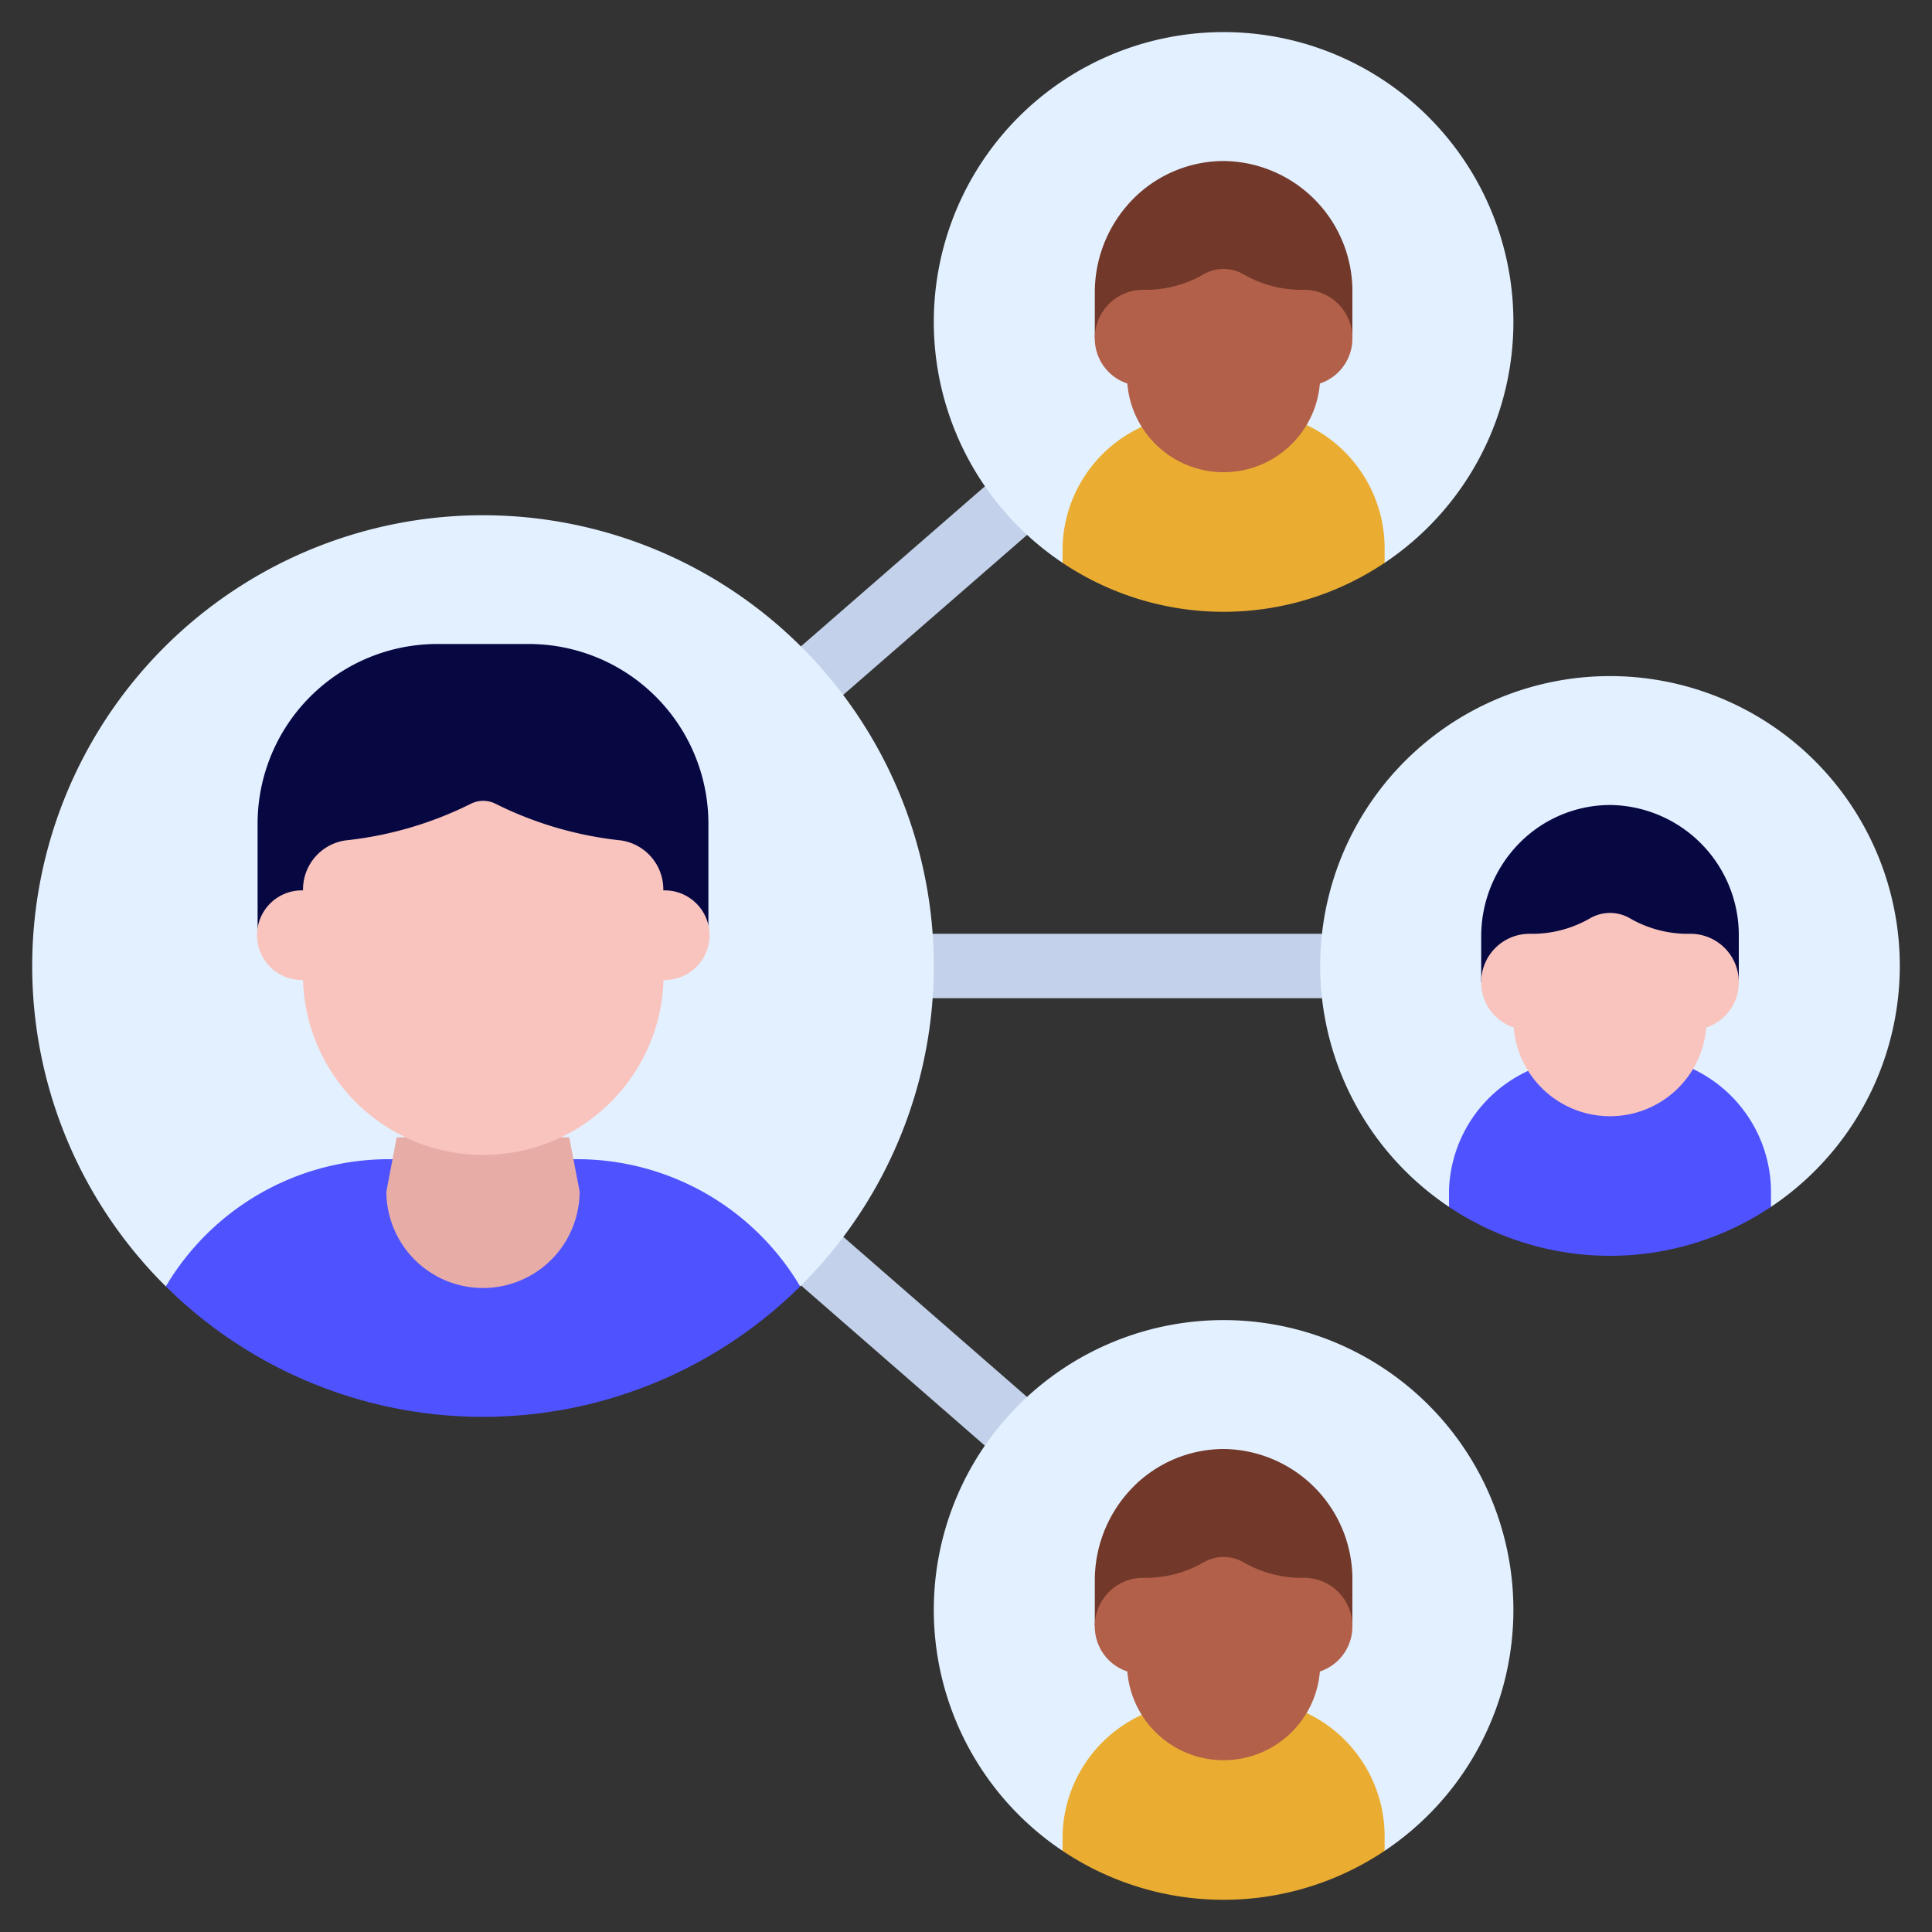
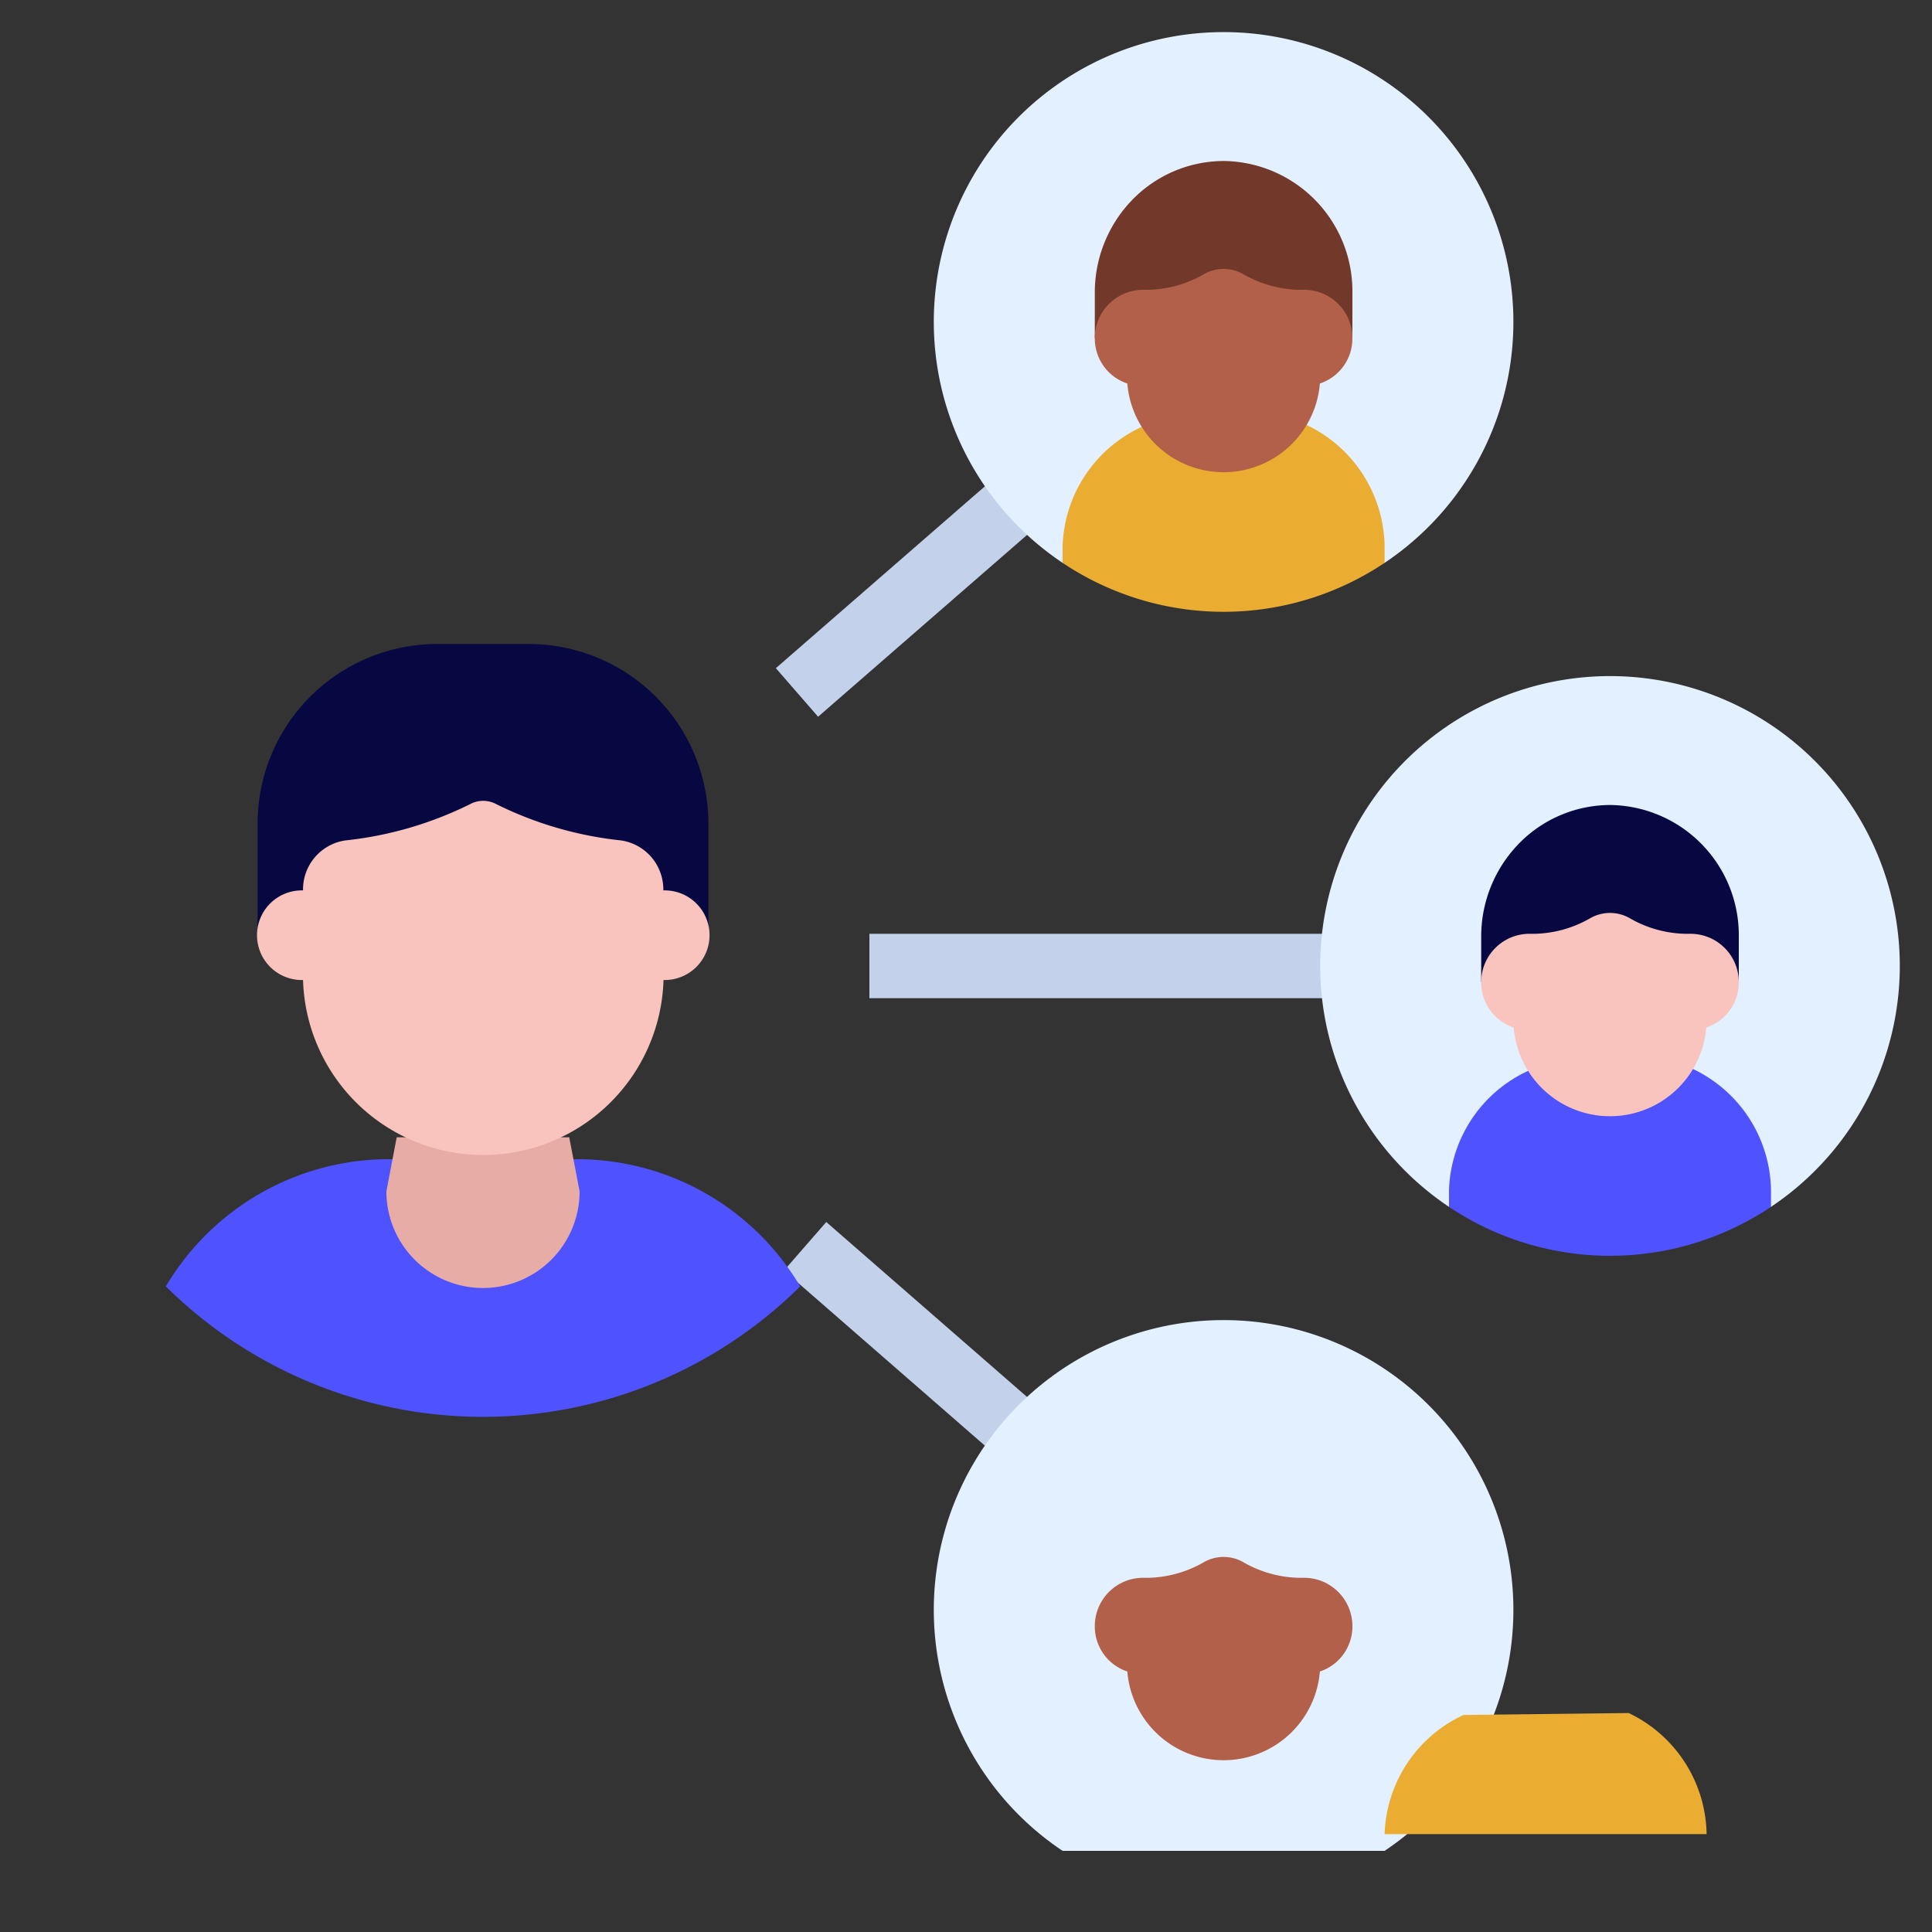
<svg xmlns="http://www.w3.org/2000/svg" id="Icons" height="512" viewBox="0 0 60 60" width="512">
  <rect x="0" y="0" width="60" height="60" fill="#333333" stroke="none" />
  <g fill="#c3d2ea">
    <path d="m23.591 17.36h9.587v2h-9.587z" transform="matrix(.754 -.656 .656 .754 -5.081 23.137)" />
    <path d="m27 29h16v2h-16z" />
    <path d="m27.385 37.152h2v8.977h-2z" transform="matrix(.657 -.754 .754 .657 -21.658 35.698)" />
  </g>
-   <path d="m5.15 39.95a14 14 0 1 1 19.7 0z" fill="#e3f0ff" />
  <path d="m24.85 39.95a14 14 0 0 1 -19.7 0 8.057 8.057 0 0 1 6.85-3.95h6a8.057 8.057 0 0 1 6.85 3.95z" fill="#4f53ff" />
  <path d="m12.32 35.32-.32 1.68a3 3 0 0 0 6 0l-.32-1.67v-.01z" fill="#e8aca7" />
  <path d="m33 17.48a9 9 0 1 1 10 0z" fill="#e3f0ff" />
  <path d="m22 29.043v-3.478a5.581 5.581 0 0 0 -5.6-5.565h-2.8a5.581 5.581 0 0 0 -5.6 5.565v3.478z" fill="#070742" />
  <path d="m20.6 27.652a1.538 1.538 0 0 0 -1.314-1.552 11.385 11.385 0 0 1 -3.88-1.13.856.856 0 0 0 -.8 0 11.385 11.385 0 0 1 -3.88 1.13 1.538 1.538 0 0 0 -1.315 1.552 1.392 1.392 0 1 0 0 2.783 5.6 5.6 0 0 0 11.195 0 1.392 1.392 0 1 0 0-2.783z" fill="#f9c4bd" />
  <path d="m43 16.96v.52a8.984 8.984 0 0 1 -10 0v-.52a4.224 4.224 0 0 1 2.45-3.7l5.13-.06a4.237 4.237 0 0 1 2.42 3.76z" fill="#eaad32" />
  <path d="m34 10.5v-1.41a4.133 4.133 0 0 1 1.17-2.89 3.969 3.969 0 0 1 2.83-1.2 4.044 4.044 0 0 1 4 4.09v1.41z" fill="#72382a" />
  <path d="m42 10.5a1.472 1.472 0 0 1 -1.01 1.41 3 3 0 0 1 -5.98 0 1.472 1.472 0 0 1 -1.01-1.41 1.5 1.5 0 0 1 1.5-1.5 3.6 3.6 0 0 0 1.868-.474 1.235 1.235 0 0 1 1.264 0 3.6 3.6 0 0 0 1.868.474 1.5 1.5 0 0 1 1.5 1.5z" fill="#b26049" />
  <path d="m45 37.48a9 9 0 1 1 10 0z" fill="#e3f0ff" />
  <path d="m55 36.96v.52a8.984 8.984 0 0 1 -10 0v-.52a4.224 4.224 0 0 1 2.45-3.7l5.13-.06a4.237 4.237 0 0 1 2.42 3.76z" fill="#4f53ff" />
  <path d="m46 30.5v-1.41a4.133 4.133 0 0 1 1.17-2.89 3.969 3.969 0 0 1 2.83-1.2 4.044 4.044 0 0 1 4 4.09v1.41z" fill="#070742" />
  <path d="m54 30.5a1.472 1.472 0 0 1 -1.01 1.41 3 3 0 0 1 -5.98 0 1.472 1.472 0 0 1 -1.01-1.41 1.5 1.5 0 0 1 1.5-1.5 3.6 3.6 0 0 0 1.868-.474 1.235 1.235 0 0 1 1.264 0 3.6 3.6 0 0 0 1.868.474 1.5 1.5 0 0 1 1.5 1.5z" fill="#f9c4bd" />
  <path d="m33 57.48a9 9 0 1 1 10 0z" fill="#e3f0ff" />
-   <path d="m43 56.96v.52a8.984 8.984 0 0 1 -10 0v-.52a4.224 4.224 0 0 1 2.45-3.7l5.13-.06a4.237 4.237 0 0 1 2.42 3.76z" fill="#eaad32" />
-   <path d="m34 50.5v-1.41a4.133 4.133 0 0 1 1.17-2.89 3.969 3.969 0 0 1 2.83-1.2 4.044 4.044 0 0 1 4 4.09v1.41z" fill="#72382a" />
+   <path d="m43 56.96v.52v-.52a4.224 4.224 0 0 1 2.45-3.7l5.13-.06a4.237 4.237 0 0 1 2.42 3.76z" fill="#eaad32" />
  <path d="m42 50.5a1.472 1.472 0 0 1 -1.01 1.41 3 3 0 0 1 -5.98 0 1.472 1.472 0 0 1 -1.01-1.41 1.5 1.5 0 0 1 1.5-1.5 3.6 3.6 0 0 0 1.868-.474 1.235 1.235 0 0 1 1.264 0 3.6 3.6 0 0 0 1.868.474 1.5 1.5 0 0 1 1.5 1.5z" fill="#b26049" />
</svg>